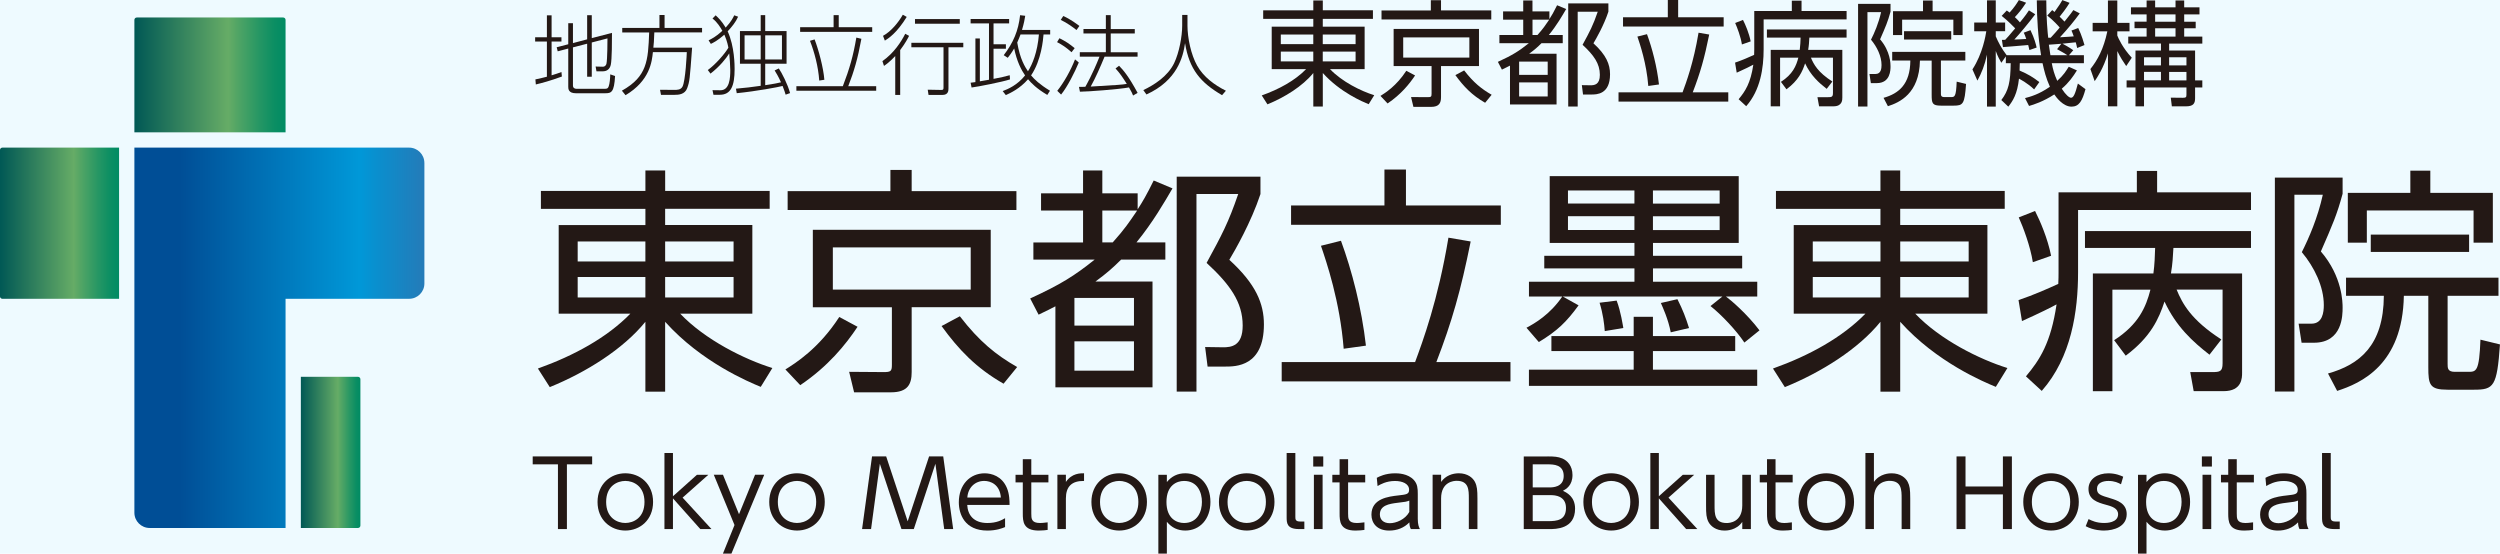
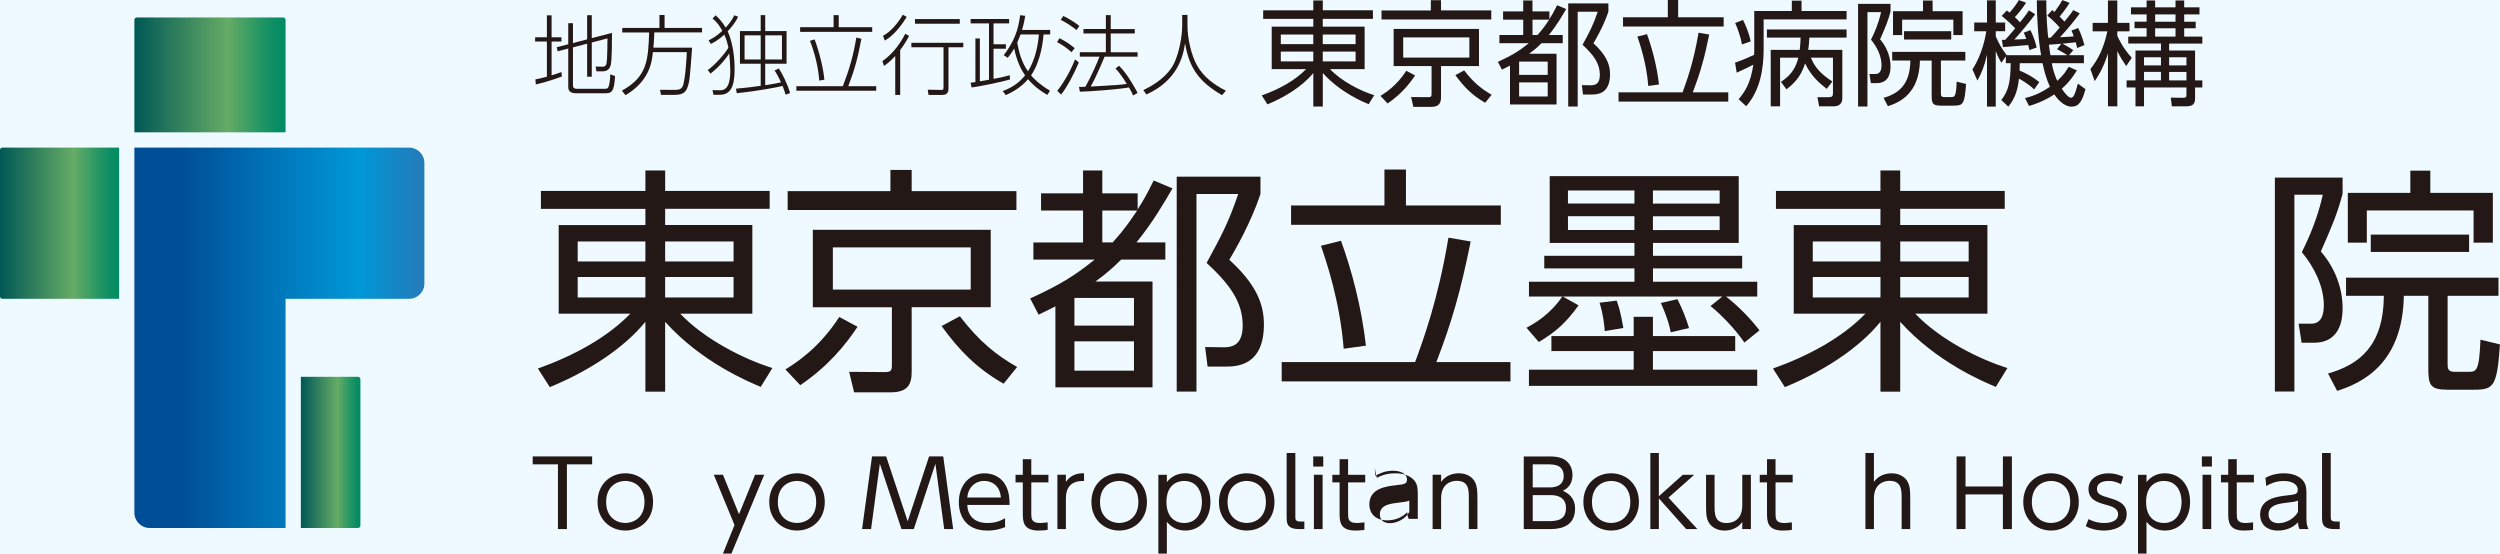
<svg xmlns="http://www.w3.org/2000/svg" xmlns:xlink="http://www.w3.org/1999/xlink" viewBox="0 0 984.46 218">
  <defs>
    <style>.cls-1{fill:url(#_称未設定グラデーション_105);}.cls-2{fill:url(#_称未設定グラデーション_128);}.cls-3{fill:#eefaff;}.cls-4{fill:#231815;}.cls-5{fill:url(#_称未設定グラデーション_128-3);}.cls-6{fill:url(#_称未設定グラデーション_128-2);}</style>
    <linearGradient id="_称未設定グラデーション_128" x1="52.92" y1="29.5" x2="112.45" y2="29.5" gradientTransform="matrix(1, 0, 0, 1, 0, 0)" gradientUnits="userSpaceOnUse">
      <stop offset="0" stop-color="#005855" />
      <stop offset=".62" stop-color="#66ac66" />
      <stop offset=".67" stop-color="#55a665" />
      <stop offset=".82" stop-color="#279764" />
      <stop offset=".93" stop-color="#0a8e63" />
      <stop offset="1" stop-color="#008b63" />
    </linearGradient>
    <linearGradient id="_称未設定グラデーション_105" x1="70.73" y1="133.02" x2="184.92" y2="133.02" gradientTransform="matrix(1, 0, 0, 1, 0, 0)" gradientUnits="userSpaceOnUse">
      <stop offset="0" stop-color="#004e96" />
      <stop offset=".62" stop-color="#0098d8" />
      <stop offset=".68" stop-color="#0a8fce" />
      <stop offset=".86" stop-color="#2779b6" />
      <stop offset=".97" stop-color="#3271ad" />
    </linearGradient>
    <linearGradient id="_称未設定グラデーション_128-2" x1="0" y1="87.89" x2="46.89" y2="87.89" gradientTransform="translate(-64.45 111.34) rotate(-90)" xlink:href="#_称未設定グラデーション_128" />
    <linearGradient id="_称未設定グラデーション_128-3" x1="118.47" y1="178.15" x2="141.92" y2="178.15" gradientTransform="translate(-47.95 308.34) rotate(-90)" xlink:href="#_称未設定グラデーション_128" />
  </defs>
  <g id="_イス__eefaff">
    <rect class="cls-3" width="984.46" height="218" />
  </g>
  <g id="_ゴ">
    <g>
      <g>
        <g>
          <path class="cls-4" d="M221.26,30.14c-4.8,1.75-7.69,2.5-10.26,3.12l-.17-1.99c1.99-.41,3.19-.72,4.53-1.06v-13.86h-4.63v-1.68h4.63V6.05h1.85V14.67h3.88v1.68h-3.88v13.31c1.51-.45,2.61-.82,3.88-1.3l.17,1.78Zm9.95-14.65V5.98h1.82V15.01l7.96-2.06c0,2.61,0,10.57-.48,12.6-.38,1.65-1.48,2.54-3.19,2.54h-2.44l-.34-1.89,2.78,.07c1.06,.03,1.41-.86,1.48-1.13,.41-1.61,.41-9.88,.41-10.02l-6.18,1.61v13.49h-1.82v-13.01l-5.59,1.44v15.03c0,1.13,.93,1.3,1.51,1.3h10.81c1.2,0,1.44-.17,1.75-.96,.41-1.1,.58-3.16,.62-4.74l1.89,.65c-.34,6.49-1.51,6.79-3.91,6.79h-11.53c-2.99,0-2.99-1.82-2.99-2.58v-15.03l-4.15,1.1-.41-1.61,4.56-1.17V9.14h1.85v7.83l5.59-1.48Z" />
          <path class="cls-4" d="M272.54,18.78c-.93,12.63-.96,13.18-1.92,15.89-.89,2.58-3.5,2.68-5.01,2.68h-5.32l-.38-1.99,5.7,.03c.96,0,2.4,.04,3.12-1.23,1.23-2.23,1.72-13.18,1.72-13.62h-13.35c-.38,3.64-1.13,11.19-10.77,16.95l-1.44-1.78c9.92-5.56,10.33-11.7,10.74-22.92h-10.6v-1.78h14.65V5.91h2.02v5.08h14.76v1.78h-18.8c-.1,3.26-.24,4.8-.38,6h15.27Z" />
          <path class="cls-4" d="M290.66,6.57c-.89,2.06-2.47,4.02-4.12,5.77,2.74,5.87,2.74,13.62,2.74,14.86,0,6.62-1.44,10.12-5.83,10.12h-2.5l-.38-1.82,3.09,.04c3.64,.04,3.91-4.8,3.91-7.89,0-1.78-.24-4.91-.41-6.62-1.17,1.92-3.74,5.15-7.38,7.96l-1.06-1.41c2.99-2.16,6.62-6.28,8.1-8.78-.07-.41-.41-2.5-1.58-5.15-2.64,2.33-4.22,3.09-5.32,3.64l-.89-1.41c1.06-.51,2.85-1.37,5.42-3.74-.72-1.31-2.06-3.5-3.88-4.84l1.24-1.27c1.06,1,2.33,2.16,3.95,4.84,2.27-2.47,2.99-4.02,3.36-4.84l1.54,.55Zm16.03,20.38c1.23,1.85,3.43,6.07,4.43,9.71l-1.75,.62c-.21-.75-.52-1.71-1.2-3.43-1.41,.41-10.4,2.09-18.05,2.85l-.31-1.78c3.33-.27,6.42-.65,9.74-1.13v-8.68h-8.17V12.23h8.17V5.95h1.78v6.28h8.41v12.87h-8.41v8.44c3.4-.48,5.73-.99,6.21-1.13-1.1-2.44-1.85-3.6-2.5-4.67l1.65-.79Zm-7.14-13.04h-6.35v9.5h6.35V13.91Zm8.37,0h-6.59v9.5h6.59V13.91Z" />
          <path class="cls-4" d="M331.89,33.95c2.64-6.83,4.15-12.15,5.32-19.15l1.99,.48c-1.41,7.76-2.92,12.9-5.18,18.67h11.01v1.78h-31.43v-1.78h18.29Zm-1.61-28v4.77h13.18v1.82h-28.38v-1.82h13.18V5.95h2.02Zm-7.68,25.77c-.38-5.56-1.89-11.12-3.64-15.65l1.82-.55c1.58,4.12,3.47,11.15,3.84,15.89l-2.02,.31Z" />
          <path class="cls-4" d="M347.48,24.07c4.63-3.26,7.38-7.62,8.99-10.77l1.51,.82c-.48,.96-1.41,2.81-3.5,5.59v17.67h-1.95v-15.3c-2.3,2.43-3.64,3.33-4.43,3.88l-.62-1.89Zm9.57-17.4c-3.95,6.42-7.24,8.48-8.61,9.33l-.72-1.89c3.16-1.68,6.18-5.42,7.79-8.31l1.54,.86Zm22.27,11.94h-5.83v16.23c0,.79-.03,2.54-2.33,2.54h-5.52l-.31-2.06,5.32,.1c.76,0,.89-.17,.89-.96v-15.85h-12.66v-1.75h20.45v1.75Zm-1.37-9.27h-17.64v-1.82h17.64v1.82Z" />
          <path class="cls-4" d="M397.72,31.27c-3.05,.99-12.59,2.88-15.13,3.19l-.38-1.89c.48-.03,1.2-.13,1.89-.24V15.14h1.75v16.88c.96-.14,2.54-.41,3.6-.62V9.21h-7.24v-1.72h15.17v1.72h-6.14v8.23h4.87v1.75h-4.87v11.87c2.81-.51,4.6-.96,6.38-1.44l.1,1.65Zm15.82-19.49v1.78h-2.61c-.17,1.95-.82,10.12-4.91,16.13,1.34,1.58,3.33,3.53,7.45,6.04l-1.06,1.65c-4.29-2.54-6.31-4.67-7.58-6.18-3.23,3.71-6.93,5.42-8.75,6.25l-1.24-1.58c2.09-.79,5.77-2.33,8.82-6.18-1.41-1.99-3.26-5.49-4.29-10.6-1.1,1.86-1.89,2.85-2.54,3.67l-1.58-1.03c3.74-4.87,5.77-9.57,6.45-15.75l2.02,.24c-.21,1.34-.48,2.88-1.27,5.56h11.08Zm-11.67,1.78c-.31,.86-.69,1.82-1.3,3.19,1.1,6.62,3.09,9.61,4.22,11.32,1.72-2.68,3.74-7.44,4.32-14.51h-7.24Z" />
          <path class="cls-4" d="M421.96,20.57c-2.23-1.99-3.74-2.95-5.7-3.98l.93-1.54c2.44,1.2,3.91,2.2,6,3.91l-1.24,1.61Zm-5.63,15.2c2.71-3.4,5.32-8.1,7-12.39l1.48,1.23c-1.54,3.74-4.46,9.54-6.97,12.63l-1.51-1.48Zm7.58-23.95c-1.34-1.06-3.88-2.92-6.21-3.98l1-1.54c2.92,1.3,5.52,3.29,6.35,3.91l-1.13,1.61Zm16.75,14.07c1.72,1.75,3.77,4.12,7.31,10.67l-1.78,1.06c-.34-.82-.58-1.48-1.61-3.19-4.15,.75-15.99,1.65-19.32,1.68l-.38-1.89c1.51,0,1.82,0,2.5-.04,.27-.45,2.85-4.94,5.59-11.87h-7.76v-1.75h10.26v-7.38h-8.82v-1.75h8.82V5.95h1.92v5.49h9.47v1.75h-9.47v7.38h10.57v1.75h-13c-1.75,4.22-3.54,8.31-5.46,11.77,10.98-.65,12.22-.72,14.21-1.06-1.72-2.71-2.68-4.15-4.43-6.07l1.37-1.06Z" />
          <path class="cls-4" d="M467.61,5.88v4.19c0,4.8,1.37,11.46,3.81,15.78,2.54,4.5,6.87,7.65,11.32,9.88l-1.51,1.75c-8.51-4.97-12.9-10.15-14.58-20.49-.76,5.42-3.05,14.69-15.2,20.21l-1.23-1.72c4.15-1.99,9.57-5.32,12.15-10.64,1.99-4.15,3.16-10.6,3.16-14.72V5.88h2.1Z" />
        </g>
        <g>
          <path class="cls-4" d="M540.63,7.43h-19.74v3.06h16.48V27.23h-13.63c4.72,4.95,12.18,8.64,17.41,10.26l-2.19,3.55c-2.19-.9-11.2-4.64-18.06-12.29v13.19h-3.74v-13.19c-4.2,5.18-11.2,9.54-18.06,12.34l-2.24-3.51c6.82-2.43,13.07-5.85,17.46-10.35h-13.54V10.49h16.38v-3.06h-19.74v-3.37h19.74V.18h3.74v3.87h19.74v3.37Zm-36.27,6.17v3.78h12.79v-3.78h-12.79Zm0,6.71v3.87h12.79v-3.87h-12.79Zm29.45-6.71h-12.93v3.78h12.93v-3.78Zm0,6.71h-12.93v3.87h12.93v-3.87Z" />
          <path class="cls-4" d="M543.6,37.77c1.87-1.17,6.3-3.92,10.18-9.9l3.46,1.84c-2.24,3.37-5.56,7.47-10.83,11.03l-2.8-2.97Zm43.64-30.11h-43.22v-3.55h19.42V.09h4.01V4.1h19.79v3.55Zm-4.85,18.36h-14.94v12.24c0,2.25-.7,3.83-3.92,3.83h-6.95l-.93-3.87,6.49,.04c1.36,0,1.59-.13,1.59-1.35v-10.9h-14.94V11.39h33.61v14.63Zm-3.78-11.3h-26.05v7.97h26.05v-7.97Zm-2.05,13.01c3.69,4.77,6.82,7.29,10.83,9.59l-2.57,3.15c-5.18-2.97-8.45-6.39-11.72-10.89l3.46-1.85Z" />
          <path class="cls-4" d="M616.74,3.55c-1.45,2.48-3.69,6.39-6.82,10.22h5.46v3.24h-8.36c-1.59,1.58-2.71,2.57-4.85,4.14h10.78v19.99h-18.34v-15.3c-.98,.49-1.45,.76-3.18,1.58l-1.59-3.06c5.79-2.66,8.36-4.28,12.18-7.34h-11.58v-3.24h9.38V7.74h-7.93v-3.24h7.93V.18h3.64V4.5h6.67v3.02c.93-1.44,1.68-2.7,3.03-5.45l3.55,1.48Zm-7.28,20.71h-11.25v5.22h11.25v-5.22Zm0,8.19h-11.25v5.53h11.25v-5.53Zm-4.02-18.68c2.29-2.57,3.03-3.69,4.62-6.03h-6.58v6.03h1.96Zm27.91-9.14c-1.77,5.36-4.81,10.62-5.88,12.42,5.04,4.59,6.54,8.28,6.54,12.2,0,7.97-5.32,7.97-7.33,7.97h-3.31l-.46-3.69,3.27,.05c1.77,.05,3.82-.32,3.82-4.1,0-4.46-2.43-7.79-6.81-11.84,2.89-5.31,4.1-7.56,5.97-13.01h-7.89V41.95h-3.73V1.35h15.82v3.29Z" />
          <path class="cls-4" d="M662.56,36.37c1.45-3.91,4.34-11.7,6.3-23.49l4.2,.72c-1.87,9.27-3.55,15.17-6.49,22.77h14v3.65h-43.22v-3.65h25.2Zm-1.73-36.37V6.8h17.92v3.64h-39.63v-3.64h17.64V0h4.06Zm-11.76,33.85c-.7-8.96-3.27-16.43-4.29-19.45l3.78-.94c2.05,5.58,3.92,12.74,4.72,19.8l-4.2,.59Z" />
          <path class="cls-4" d="M690.79,4.32h14.8V.27h3.83V4.32h17.74v3.33h-32.67v11.75c0,7.38-1.26,16.07-6.86,22.42l-2.99-2.75c2.61-3.11,4.72-6.35,5.79-13.6-.79,.45-3.31,1.71-6.54,3.15l-.65-3.96c2.94-.99,5.65-2.21,7.51-3.06,.05-.86,.05-1.76,.05-2.16V4.32Zm-4.85,13.19c-.46-3.02-1.87-6.71-2.66-8.46l3.08-1.21c.98,1.93,2.38,5.18,3.03,8.46l-3.46,1.21Zm39.54,2.12v18.77c0,.95,0,3.47-3.5,3.47h-5.65l-.65-3.6h4.1c1.49,0,2.01-.09,2.01-1.66v-13.91h-8.68c1.08,2.61,2.71,5.72,8.45,9.41l-2.24,2.88c-3.18-2.48-6.3-5.31-8.5-10.04-1.07,3.24-2.57,6.66-7.33,10.22l-2.19-2.93c4.62-2.97,6.02-6.25,6.86-9.54h-7.19v19.17h-3.69V19.63h11.43c.23-1.76,.28-3.33,.33-4.82h-13.26v-3.2h31.37v3.2h-14.66c-.09,1.58-.14,2.88-.46,4.82h13.44Z" />
          <path class="cls-4" d="M744.46,1.53v3.06c-1.08,3.96-1.87,5.76-4.11,10.9,4.11,4.77,4.11,9.72,4.11,10.62,0,1.35,0,6.62-5.41,6.62h-2.33l-.56-3.6h2.43c2.1,0,2.33-2.16,2.33-3.51,0-3.47-1.77-7.16-4.15-9.99,1.36-2.7,2.99-6.44,3.97-10.85h-5.37V41.95h-3.69V1.53h12.79Zm19.84,22.33v12.88c0,.77,0,1.49,1.36,1.49h2.52c1.54,0,2.1,0,2.33-6.08l3.69,.9c-.56,7.97-1.16,8.55-4.9,8.55h-5c-3.41,0-3.64-.94-3.64-4.28v-13.46h-4.62c-.23,13.06-8.12,16.52-12.61,17.96l-1.72-3.29c5.92-1.67,10.5-5.27,10.55-14.68h-7.14v-3.42h28.8v3.42h-9.61Zm-3.27-23.63V4.41h11.81V13.82h-3.64V7.74h-20.17v6.08h-3.59V4.41h11.81V.22h3.78Zm-11.25,15.35v-3.29h18.58v3.29h-18.58Z" />
          <path class="cls-4" d="M808.11,3.96c.56,.45,.7,.58,.93,.76,2.01-2.79,2.57-3.78,3.08-4.68l2.85,1.08c-1.36,2.25-3.22,4.59-3.92,5.45,.51,.5,1.4,1.35,1.91,1.94,2.66-3.33,2.9-3.65,3.5-4.54l2.52,1.3c-2.29,3.11-4.29,5.58-7.79,9.41,3.69-.22,3.92-.22,5.41-.36-.33-.99-.56-1.53-.89-2.3l2.66-.99c1.4,2.88,2.24,5.94,2.47,6.71l-2.89,1.17c-.23-1.17-.38-1.62-.56-2.25-1.03,.13-4.85,.5-5.23,.54,.28,.13,2.76,1.48,4.25,2.57l-1.68,1.98h5.88v3.15h-12.65c.42,2.3,1.03,4.5,2.15,6.93,2.61-2.34,3.41-3.82,4.53-5.54l3.22,1.44c-1.49,2.39-3.17,4.82-5.97,7.2,1.59,2.48,2.94,3.56,3.64,3.56,.93,0,1.59-1.22,2.71-5.58l2.99,2.2c-1.26,4.64-2.52,6.89-5.51,6.89-3.31,0-6.02-3.69-6.77-4.81-4.48,2.88-7.98,3.96-9.94,4.54l-1.59-3.1c1.91-.5,5.32-1.35,9.8-4.46-1.54-3.42-2.24-6.26-2.9-9.27h-8.96c0,1.04-.05,1.84-.09,2.88,3.31,1.39,5.41,2.7,7.79,4.55l-2.05,2.88c-2.52-2.43-5.46-3.96-5.97-4.23-.65,6.08-2.43,8.78-4.2,11.03l-2.75-2.61c2.85-3.74,3.59-7.02,3.69-14.5h-1.91v-2.7l-1.77,2.52c-.65-1.12-1.4-2.43-2.2-4.63v21.88h-3.45V21.52c-.84,3.96-2.24,7.51-3.78,10.22l-1.96-4.41c4.06-6.21,5.23-13.5,5.46-15.03h-4.76v-3.42h5.04V.13h3.45V8.87h3.69v3.42h-3.69v2.03c1.03,2.38,2.2,4.68,4.3,7.43h13.54c-1.21-7.34-1.63-14.18-1.68-21.61h3.74c-.05,6.93,.56,13.05,.75,14.72h.98c1.17-1.17,2.85-3.2,3.55-4.01-.56-.68-2.38-2.7-4.9-4.73l1.96-2.16Zm-8.54,7.92c1.59,3.29,2.15,5.63,2.43,6.84l-2.85,.99c-.19-.9-.28-1.31-.47-1.98-1.63,.18-9.52,.77-9.94,.81l-.42-2.83c.79,0,1.03,0,1.31-.05,.61-.63,1.68-1.8,3.92-4.5-.61-.63-2.71-2.84-5.32-4.91l2.01-2.12c.56,.4,.7,.5,1.12,.81,1.87-2.12,2.52-3.11,3.64-4.91l2.85,1.04c-1.77,2.7-3.03,4.18-4.43,5.67,.75,.72,1.44,1.39,2,2.07,2.33-2.84,2.85-3.69,3.55-4.73l2.47,1.53c-2.33,3.15-6.35,7.97-8.21,9.95,1.63-.05,2.8-.09,4.67-.23-.42-1.3-.66-1.8-.98-2.47l2.66-.99Zm12.14,5.36c-1.73,.13-3.18,.23-4.9,.36,.14,1.12,.42,2.92,.61,4.14h6.68c-.56-.36-2.48-1.58-4.06-2.38l1.68-2.12Z" />
          <path class="cls-4" d="M837.27,26.02c-1.12-1.66-2.29-3.37-3.5-5.9v21.74h-3.69V21.02c-1.77,5.85-4.2,9.45-5.23,10.94l-1.68-4.77c2.85-3.6,5.18-7.83,6.67-14.86h-5.79v-3.33h6.02V.18h3.69V9h4.81v3.33h-4.81v1.67c.42,1.04,2.05,4.81,5.7,8.73l-2.2,3.29Zm13.68-8.87h-12.88v-2.75h7.23v-3.29h-4.76v-2.57h4.76v-2.88h-6.16V2.88h6.16V.18h3.36V2.88h8.03V.18h3.41V2.88h6.02v2.79h-6.02v2.88h4.53v2.57h-4.53v3.29h7.14v2.75h-13.07v2.75h10.22v11.75h2.85v2.79h-2.85v4.23c0,2.02-.65,3.19-3.55,3.19h-5.6l-.42-3.42,4.72,.05c1.26,0,1.45-.23,1.45-1.22v-2.83h-16.71v7.43h-3.36v-7.43h-3.5v-2.79h3.5v-11.75h10.04v-2.75Zm0,5.4h-6.67v3.2h6.67v-3.2Zm0,5.76h-6.67v3.33h6.67v-3.33Zm5.74-22.64h-8.03v2.88h8.03v-2.88Zm0,5.45h-8.03v3.29h8.03v-3.29Zm-2.52,14.63h6.82v-3.2h-6.82v3.2Zm0,5.9h6.82v-3.33h-6.82v3.33Z" />
        </g>
      </g>
      <g>
        <path class="cls-2" d="M53.86,6.89h57.64c.52,0,.95,.42,.95,.95V52.1H52.92V7.84c0-.52,.42-.95,.95-.95Z" />
        <path class="cls-1" d="M167.11,64.15c0-3.33-2.7-6.02-6.02-6.02H52.92V201.89c0,3.33,2.7,6.02,6.02,6.02h53.51V117.66h48.65c3.33,0,6.02-2.7,6.02-6.02v-47.49Z" />
        <path class="cls-6" d="M-6.32,64.45H53.21v45.95c0,.52-.42,.95-.95,.95H-5.37c-.52,0-.95-.42-.95-.95v-45.95h0Z" transform="translate(111.34 64.45) rotate(90)" />
        <path class="cls-5" d="M101.37,166.42h57.64c.52,0,.95,.42,.95,.95v22.5h-59.53v-22.5c0-.52,.42-.95,.95-.95Z" transform="translate(308.34 47.95) rotate(90)" />
      </g>
      <g>
        <path class="cls-4" d="M303.07,82.23h-41.15v6.38h34.34v34.91h-28.41c9.83,10.32,25.39,18.02,36.29,21.4l-4.57,7.42c-4.57-1.88-23.35-9.67-37.65-25.62v27.5h-7.78v-27.5c-8.76,10.79-23.35,19.9-37.65,25.72l-4.67-7.32c14.2-5.07,27.24-12.2,36.39-21.59h-28.21v-34.91h34.15v-6.38h-41.15v-7.04h41.15v-8.07h7.78v8.07h41.15v7.04Zm-75.59,12.86v7.88h26.66v-7.88h-26.66Zm0,13.98v8.07h26.66v-8.07h-26.66Zm61.39-13.98h-26.95v7.88h26.95v-7.88Zm0,13.98h-26.95v8.07h26.95v-8.07Z" />
        <path class="cls-4" d="M309.28,145.48c3.89-2.44,13.13-8.16,21.21-20.65l7.2,3.85c-4.67,7.04-11.58,15.58-22.57,22.99l-5.84-6.19Zm90.97-62.79h-90.09v-7.42h40.47v-8.35h8.37v8.35h41.25v7.42Zm-10.12,38.29h-31.13v25.53c0,4.69-1.46,7.98-8.17,7.98h-14.5l-1.95-8.07,13.52,.1c2.82,0,3.31-.28,3.31-2.82v-22.71h-31.13v-30.5h70.05v30.5Zm-7.88-23.56h-54.29v16.61h54.29v-16.61Zm-4.28,27.12c7.69,9.95,14.2,15.2,22.57,19.99l-5.35,6.57c-10.8-6.19-17.61-13.33-24.42-22.71l7.2-3.85Z" />
        <path class="cls-4" d="M461.72,74.16c-3.02,5.16-7.69,13.33-14.2,21.3h11.38v6.76h-17.41c-3.31,3.29-5.64,5.35-10.12,8.64h22.47v41.67h-38.24v-31.91c-2.04,1.03-3.02,1.6-6.62,3.29l-3.31-6.38c12.06-5.54,17.41-8.92,25.39-15.3h-24.13v-6.76h19.56v-12.57h-16.54v-6.76h16.54v-9.01h7.59v9.01h13.91v6.29c1.95-3,3.5-5.63,6.32-11.35l7.39,3.1Zm-15.18,43.17h-23.45v10.89h23.45v-10.89Zm0,17.08h-23.45v11.54h23.45v-11.54Zm-8.37-38.95c4.77-5.35,6.32-7.7,9.63-12.57h-13.72v12.57h4.09Zm58.18-19.05c-3.7,11.17-10.02,22.15-12.26,25.9,10.51,9.58,13.62,17.27,13.62,25.43,0,16.61-11.09,16.61-15.27,16.61h-6.91l-.97-7.7,6.81,.1c3.7,.09,7.98-.66,7.98-8.54,0-9.29-5.06-16.24-14.21-24.69,6.03-11.07,8.56-15.77,12.45-27.12h-16.44v77.81h-7.78V69.56h32.98v6.85Z" />
        <path class="cls-4" d="M557.24,142.58c3.02-8.17,9.05-24.4,13.13-48.99l8.76,1.5c-3.89,19.33-7.39,31.63-13.52,47.49h29.19v7.6h-90.09v-7.6h52.54Zm-3.6-75.83v14.17h37.36v7.6h-82.6v-7.6h36.77v-14.17h8.47Zm-24.52,70.58c-1.46-18.68-6.81-34.26-8.95-40.55l7.88-1.97c4.28,11.64,8.17,26.56,9.83,41.3l-8.76,1.22Z" />
        <path class="cls-4" d="M686.9,134.88c-3.11-4.69-9.05-10.98-13.33-14.36l4.67-3.75h-62.85l6.23,3.47c-4.87,6.66-8.37,10.04-15.66,14.45l-4.86-5.63c3.21-1.69,9.24-5.16,14.11-12.3h-13.13v-5.82h41.54v-5.25h-35.51v-4.97h35.51v-5.07h-33.37v-26.28h74.43v26.28h-33.76v5.07h35.12v4.97h-35.12v5.25h41.06v5.82h-12.35c1.85,1.32,8.27,6.76,13.23,13.33l-5.94,4.79Zm-36-10.14v7.6h32.4v5.91h-32.4v7.32h41.06v6.38h-89.89v-6.38h41.25v-7.32h-32.4v-5.91h32.4v-7.6h7.59Zm-7.29-49.74h-26.17v5.16h26.17v-5.16Zm0,10.14h-26.17v5.44h26.17v-5.44Zm-11.68,45.24c-.2-2.82-.68-6.76-2.04-11.17l6.72-.84c1.65,4.32,2.43,9.76,2.63,10.79l-7.3,1.22Zm45.24-55.37h-26.27v5.16h26.27v-5.16Zm0,10.14h-26.27v5.44h26.27v-5.44Zm-19.26,45.7c-.98-5.16-3.12-9.76-3.89-11.54l6.52-1.5c2.14,4.23,3.31,7.32,4.57,11.36l-7.2,1.69Z" />
        <path class="cls-4" d="M789.43,82.23h-41.16v6.38h34.34v34.91h-28.41c9.83,10.32,25.39,18.02,36.29,21.4l-4.57,7.42c-4.57-1.88-23.35-9.67-37.65-25.62v27.5h-7.78v-27.5c-8.75,10.79-23.35,19.9-37.65,25.72l-4.67-7.32c14.21-5.07,27.24-12.2,36.39-21.59h-28.22v-34.91h34.15v-6.38h-41.15v-7.04h41.15v-8.07h7.78v8.07h41.16v7.04Zm-75.59,12.86v7.88h26.66v-7.88h-26.66Zm0,13.98v8.07h26.66v-8.07h-26.66Zm61.39-13.98h-26.95v7.88h26.95v-7.88Zm0,13.98h-26.95v8.07h26.95v-8.07Z" />
-         <path class="cls-4" d="M810.62,75.75h30.84v-8.45h7.98v8.45h36.97v6.95h-68.1v24.49c0,15.39-2.63,33.51-14.3,46.74l-6.23-5.73c5.45-6.47,9.83-13.23,12.06-28.34-1.65,.94-6.91,3.57-13.62,6.57l-1.36-8.26c6.13-2.06,11.77-4.6,15.66-6.38,.1-1.78,.1-3.66,.1-4.51v-31.53Zm-10.12,27.5c-.97-6.29-3.89-13.98-5.55-17.64l6.42-2.53c2.04,4.03,4.96,10.79,6.32,17.64l-7.2,2.53Zm82.4,4.41v39.14c0,1.97,0,7.23-7.29,7.23h-11.77l-1.36-7.51h8.56c3.11,0,4.18-.19,4.18-3.47v-29h-18.1c2.24,5.44,5.64,11.92,17.61,19.62l-4.67,6.01c-6.62-5.16-13.13-11.08-17.71-20.93-2.24,6.76-5.35,13.89-15.27,21.31l-4.57-6.1c9.63-6.19,12.55-13.05,14.3-19.9h-14.98v39.98h-7.69v-46.36h23.84c.49-3.66,.58-6.94,.68-10.04h-27.63v-6.66h65.38v6.66h-30.55c-.2,3.29-.29,6.01-.97,10.04h28.02Z" />
        <path class="cls-4" d="M922.48,69.93v6.38c-2.24,8.26-3.89,12.01-8.56,22.71,8.56,9.95,8.56,20.27,8.56,22.15,0,2.81,0,13.79-11.29,13.79h-4.86l-1.17-7.51h5.06c4.38,0,4.86-4.51,4.86-7.32,0-7.23-3.7-14.92-8.66-20.84,2.82-5.63,6.23-13.42,8.27-22.62h-11.19v77.52h-7.69V69.93h26.66Zm41.35,46.55v26.84c0,1.6,0,3.1,2.82,3.1h5.25c3.21,0,4.38,0,4.86-12.67l7.69,1.88c-1.17,16.61-2.43,17.83-10.22,17.83h-10.41c-7.1,0-7.59-1.97-7.59-8.92v-28.06h-9.63c-.49,27.22-16.93,34.44-26.27,37.45l-3.6-6.85c12.36-3.47,21.89-10.98,21.99-30.6h-14.89v-7.13h60.03v7.13h-20.04Zm-6.81-49.27v8.73h24.62v19.62h-7.59v-12.67h-42.03v12.67h-7.49v-19.62h24.62v-8.73h7.88Zm-23.45,32.01v-6.85h38.72v6.85h-38.72Z" />
      </g>
      <g>
        <path class="cls-4" d="M223.25,208.34h-3.54v-25.49h-9.94v-3.12h23.41v3.12h-9.94v25.49Z" />
        <path class="cls-4" d="M246.22,186.37c5.8,0,10.95,4.18,10.95,11.29s-5.16,11.26-10.92,11.26-10.95-4.18-10.95-11.26,5.2-11.29,10.92-11.29Zm0,19.57c3.24,0,7.57-2.04,7.57-8.28s-4.33-8.28-7.53-8.28-7.57,2-7.57,8.28,4.37,8.28,7.53,8.28Z" />
-         <path class="cls-4" d="M265,195.42l9.45-8.46h4.48l-10.13,9,11.37,12.38h-4.4l-10.77-12.09v12.09h-3.35v-29.95h3.35v17.03Z" />
        <path class="cls-4" d="M289.25,206.78l-8.17-19.83h3.61l6.32,15.54,6.32-15.54h3.61l-12.91,31.04h-3.35l4.55-11.22Z" />
        <path class="cls-4" d="M313.83,186.37c5.8,0,10.95,4.18,10.95,11.29s-5.16,11.26-10.92,11.26-10.95-4.18-10.95-11.26,5.2-11.29,10.92-11.29Zm0,19.57c3.24,0,7.57-2.04,7.57-8.28s-4.33-8.28-7.53-8.28-7.57,2-7.57,8.28,4.37,8.28,7.53,8.28Z" />
        <path class="cls-4" d="M348.96,179.73l8.47,25.56,8.43-25.56h5.57l3.92,28.61h-3.54l-3.46-25.71-8.51,25.71h-4.86l-8.51-25.71-3.46,25.71h-3.54l3.92-28.61h5.57Z" />
        <path class="cls-4" d="M380.88,198.83c.19,3.92,2.49,7.12,7.94,7.12,3.65,0,5.68-1.16,6.96-1.89v3.49c-1.02,.44-3.39,1.38-6.96,1.38-8.96,0-11.25-6.46-11.25-11.15,0-6.94,4.44-11.4,10.16-11.4,2.71,0,6.81,1.09,8.77,5.77,1.02,2.4,1.05,5.23,1.05,6.68h-16.68Zm13.25-2.91c-.41-5.19-4.1-6.54-6.55-6.54-3.65,0-6.4,2.65-6.66,6.54h13.21Z" />
        <path class="cls-4" d="M402.76,180.82h3.35v6.14h6.74v3.01h-6.74v12.2c0,2,0,3.78,3.43,3.78,.49,0,1.36-.04,3.01-.26v2.98c-.79,.11-1.96,.26-3.5,.26-6.14,0-6.29-3.56-6.29-6.76v-12.2h-2.86v-3.01h2.86v-6.14Z" />
        <path class="cls-4" d="M416.38,208.34v-21.39h3.35v2.83c2.37-3.48,5.72-3.41,7.15-3.41v3.02c-4.82-.07-7.15,2.18-7.15,6.9v12.06h-3.35Z" />
        <path class="cls-4" d="M440.7,186.37c5.8,0,10.95,4.18,10.95,11.29s-5.16,11.26-10.92,11.26-10.95-4.18-10.95-11.26,5.2-11.29,10.92-11.29Zm0,19.57c3.24,0,7.57-2.04,7.57-8.28s-4.33-8.28-7.53-8.28-7.57,2-7.57,8.28,4.37,8.28,7.53,8.28Z" />
        <path class="cls-4" d="M459.49,189.82c1.88-2.28,4.25-3.45,7.26-3.45,5.65,0,9.9,4.43,9.9,11.29s-4.25,11.26-9.9,11.26c-3.01,0-5.38-1.16-7.26-3.45v12.53h-3.35v-31.04h3.35v2.87Zm6.77,16.13c5.38,0,7.04-4.61,7.04-8.28s-1.66-8.28-7.04-8.28c-2.79,0-6.93,1.63-6.93,8.28s4.14,8.28,6.93,8.28Z" />
        <path class="cls-4" d="M490.92,186.37c5.8,0,10.95,4.18,10.95,11.29s-5.16,11.26-10.92,11.26-10.95-4.18-10.95-11.26,5.2-11.29,10.92-11.29Zm0,19.57c3.24,0,7.57-2.04,7.57-8.28s-4.33-8.28-7.53-8.28-7.57,2-7.57,8.28,4.37,8.28,7.53,8.28Z" />
        <path class="cls-4" d="M513.62,208.34h-2.07c-4.89,0-4.89-2.47-4.89-4.76v-25.2h3.43v25.09c0,.94,0,1.89,1.81,1.89h1.73v2.98Z" />
        <path class="cls-4" d="M521.08,183.72h-3.95v-3.99h3.95v3.99Zm-.26,24.62h-3.43v-21.39h3.43v21.39Z" />
        <path class="cls-4" d="M527.51,180.82h3.35v6.14h6.74v3.01h-6.74v12.2c0,2,0,3.78,3.42,3.78,.49,0,1.36-.04,3.01-.26v2.98c-.79,.11-1.96,.26-3.5,.26-6.13,0-6.28-3.56-6.28-6.76v-12.2h-2.86v-3.01h2.86v-6.14Z" />
-         <path class="cls-4" d="M542.16,188.16c.87-.47,3.35-1.78,7.19-1.78,.98,0,5.05,0,7.45,2.69,1.39,1.56,1.5,3.27,1.5,5.45v9.8c0,2.29,.45,3.23,.83,4.03h-3.54c-.27-.51-.57-1.09-.6-2.65-2.11,2.18-4.86,3.23-7.94,3.23-4.82,0-7-2.94-7-6.25,0-6.39,6.74-7.15,10.58-7.59,3.16-.36,4.25-.47,4.25-2.21,0-2.47-2.75-3.48-5.57-3.48-3.43,0-5.8,1.38-6.85,2l-.3-3.23Zm12.8,8.97c-1.13,.43-1.47,.51-4.7,.87-3.27,.4-6.89,1.02-6.89,4.58,0,2.07,1.43,3.45,3.91,3.45s6.06-1.45,7.68-4.43v-4.46Z" />
+         <path class="cls-4" d="M542.16,188.16c.87-.47,3.35-1.78,7.19-1.78,.98,0,5.05,0,7.45,2.69,1.39,1.56,1.5,3.27,1.5,5.45v9.8h-3.54c-.27-.51-.57-1.09-.6-2.65-2.11,2.18-4.86,3.23-7.94,3.23-4.82,0-7-2.94-7-6.25,0-6.39,6.74-7.15,10.58-7.59,3.16-.36,4.25-.47,4.25-2.21,0-2.47-2.75-3.48-5.57-3.48-3.43,0-5.8,1.38-6.85,2l-.3-3.23Zm12.8,8.97c-1.13,.43-1.47,.51-4.7,.87-3.27,.4-6.89,1.02-6.89,4.58,0,2.07,1.43,3.45,3.91,3.45s6.06-1.45,7.68-4.43v-4.46Z" />
        <path class="cls-4" d="M564.14,208.34v-21.39h3.35v2.83c1.7-2.47,4.52-3.41,6.96-3.41,3.46,0,5.53,1.78,6.36,3.41,.83,1.64,.98,3.23,.98,6.5v12.06h-3.39v-12.06c0-3.34,0-6.94-4.78-6.94-1.05,0-6.14,.29-6.14,6.94v12.06h-3.35Z" />
        <path class="cls-4" d="M609.43,179.73c2.6,0,4.1,.11,5.76,.8,1.99,.84,4.03,2.87,4.03,6.54,0,4.1-2.52,5.52-3.76,6.21,1.32,.62,4.78,2.21,4.78,7.01,0,8.06-7.57,8.06-10.31,8.06h-9.9v-28.61h9.41Zm-5.87,3.12v9.08h6.7c1.02,0,5.5,0,5.5-4.5s-3.95-4.58-6.4-4.58h-5.8Zm0,12.13v10.24h6.06c3.54,0,7.04-.4,7.04-5.19s-4.37-5.05-5.95-5.05h-7.15Z" />
        <path class="cls-4" d="M634.43,186.37c5.8,0,10.95,4.18,10.95,11.29s-5.16,11.26-10.91,11.26-10.96-4.18-10.96-11.26,5.19-11.29,10.92-11.29Zm0,19.57c3.24,0,7.56-2.04,7.56-8.28s-4.33-8.28-7.53-8.28-7.57,2-7.57,8.28,4.36,8.28,7.53,8.28Z" />
        <path class="cls-4" d="M653.22,195.42l9.45-8.46h4.48l-10.13,9,11.37,12.38h-4.4l-10.76-12.09v12.09h-3.35v-29.95h3.35v17.03Z" />
        <path class="cls-4" d="M689.47,186.96v21.39h-3.39v-2.83c-2.33,3.38-6.25,3.41-6.96,3.41-3.47,0-5.5-1.78-6.36-3.41-.83-1.64-.94-3.12-.94-6.5v-12.06h3.35v12.06c0,3.38,0,6.94,4.78,6.94,1.05,0,6.13-.26,6.13-6.94v-12.06h3.39Z" />
        <path class="cls-4" d="M695.83,180.82h3.35v6.14h6.74v3.01h-6.74v12.2c0,2,0,3.78,3.42,3.78,.49,0,1.36-.04,3.01-.26v2.98c-.79,.11-1.96,.26-3.5,.26-6.13,0-6.29-3.56-6.29-6.76v-12.2h-2.86v-3.01h2.86v-6.14Z" />
-         <path class="cls-4" d="M719.14,186.37c5.8,0,10.95,4.18,10.95,11.29s-5.16,11.26-10.91,11.26-10.96-4.18-10.96-11.26,5.19-11.29,10.92-11.29Zm0,19.57c3.24,0,7.56-2.04,7.56-8.28s-4.33-8.28-7.53-8.28-7.57,2-7.57,8.28,4.37,8.28,7.53,8.28Z" />
        <path class="cls-4" d="M734.57,208.34v-29.95h3.35v11.4c2.33-3.38,6.25-3.41,6.96-3.41,3.46,0,5.53,1.78,6.36,3.41,.75,1.49,.98,2.8,.98,6.5v12.06h-3.39v-12.06c0-3.34,0-6.94-4.78-6.94-1.05,0-6.13,.29-6.13,6.94v12.06h-3.35Z" />
        <path class="cls-4" d="M788.71,191.57v-11.84h3.54v28.61h-3.54v-13.65h-14.72v13.65h-3.54v-28.61h3.54v11.84h14.72Z" />
        <path class="cls-4" d="M807.65,186.37c5.8,0,10.95,4.18,10.95,11.29s-5.16,11.26-10.91,11.26-10.96-4.18-10.96-11.26,5.19-11.29,10.92-11.29Zm0,19.57c3.24,0,7.56-2.04,7.56-8.28s-4.33-8.28-7.53-8.28-7.57,2-7.57,8.28,4.37,8.28,7.53,8.28Z" />
        <path class="cls-4" d="M835.21,190.7c-1.06-.58-2.49-1.31-4.93-1.31-2.11,0-4.52,.72-4.52,3.05,0,2.18,1.24,2.58,5.38,3.81,2.48,.76,6.32,1.92,6.32,6.21,0,4.9-5.01,6.46-8.96,6.46-.68,0-3.95,0-7.19-1.71l1.13-2.8c1.24,.62,3.13,1.53,6.13,1.53,.79,0,5.5,0,5.5-3.45,0-2.39-2.52-3.09-4.7-3.7-3.46-.94-6.96-2.03-6.96-6.24,0-3.96,3.62-6.17,7.83-6.17,2.9,0,4.97,.94,5.84,1.34l-.87,2.98Z" />
        <path class="cls-4" d="M845.26,189.82c1.88-2.28,4.25-3.45,7.26-3.45,5.65,0,9.9,4.43,9.9,11.29s-4.25,11.26-9.9,11.26c-3.01,0-5.38-1.16-7.26-3.45v12.53h-3.35v-31.04h3.35v2.87Zm6.77,16.13c5.38,0,7.04-4.61,7.04-8.28s-1.66-8.28-7.04-8.28c-2.79,0-6.93,1.63-6.93,8.28s4.14,8.28,6.93,8.28Z" />
        <path class="cls-4" d="M871.01,183.72h-3.95v-3.99h3.95v3.99Zm-.26,24.62h-3.43v-21.39h3.43v21.39Z" />
        <path class="cls-4" d="M877.45,180.82h3.35v6.14h6.74v3.01h-6.74v12.2c0,2,0,3.78,3.42,3.78,.49,0,1.36-.04,3.01-.26v2.98c-.79,.11-1.96,.26-3.5,.26-6.13,0-6.29-3.56-6.29-6.76v-12.2h-2.86v-3.01h2.86v-6.14Z" />
        <path class="cls-4" d="M892.1,188.16c.87-.47,3.35-1.78,7.19-1.78,.98,0,5.05,0,7.45,2.69,1.39,1.56,1.5,3.27,1.5,5.45v9.8c0,2.29,.45,3.23,.83,4.03h-3.54c-.26-.51-.56-1.09-.6-2.65-2.11,2.18-4.86,3.23-7.94,3.23-4.82,0-7-2.94-7-6.25,0-6.39,6.74-7.15,10.58-7.59,3.16-.36,4.25-.47,4.25-2.21,0-2.47-2.75-3.48-5.57-3.48-3.43,0-5.8,1.38-6.85,2l-.3-3.23Zm12.8,8.97c-1.13,.43-1.47,.51-4.7,.87-3.27,.4-6.89,1.02-6.89,4.58,0,2.07,1.43,3.45,3.92,3.45s6.06-1.45,7.68-4.43v-4.46Z" />
        <path class="cls-4" d="M921.34,208.34h-2.07c-4.89,0-4.89-2.47-4.89-4.76v-25.2h3.43v25.09c0,.94,0,1.89,1.81,1.89h1.73v2.98Z" />
      </g>
    </g>
  </g>
</svg>